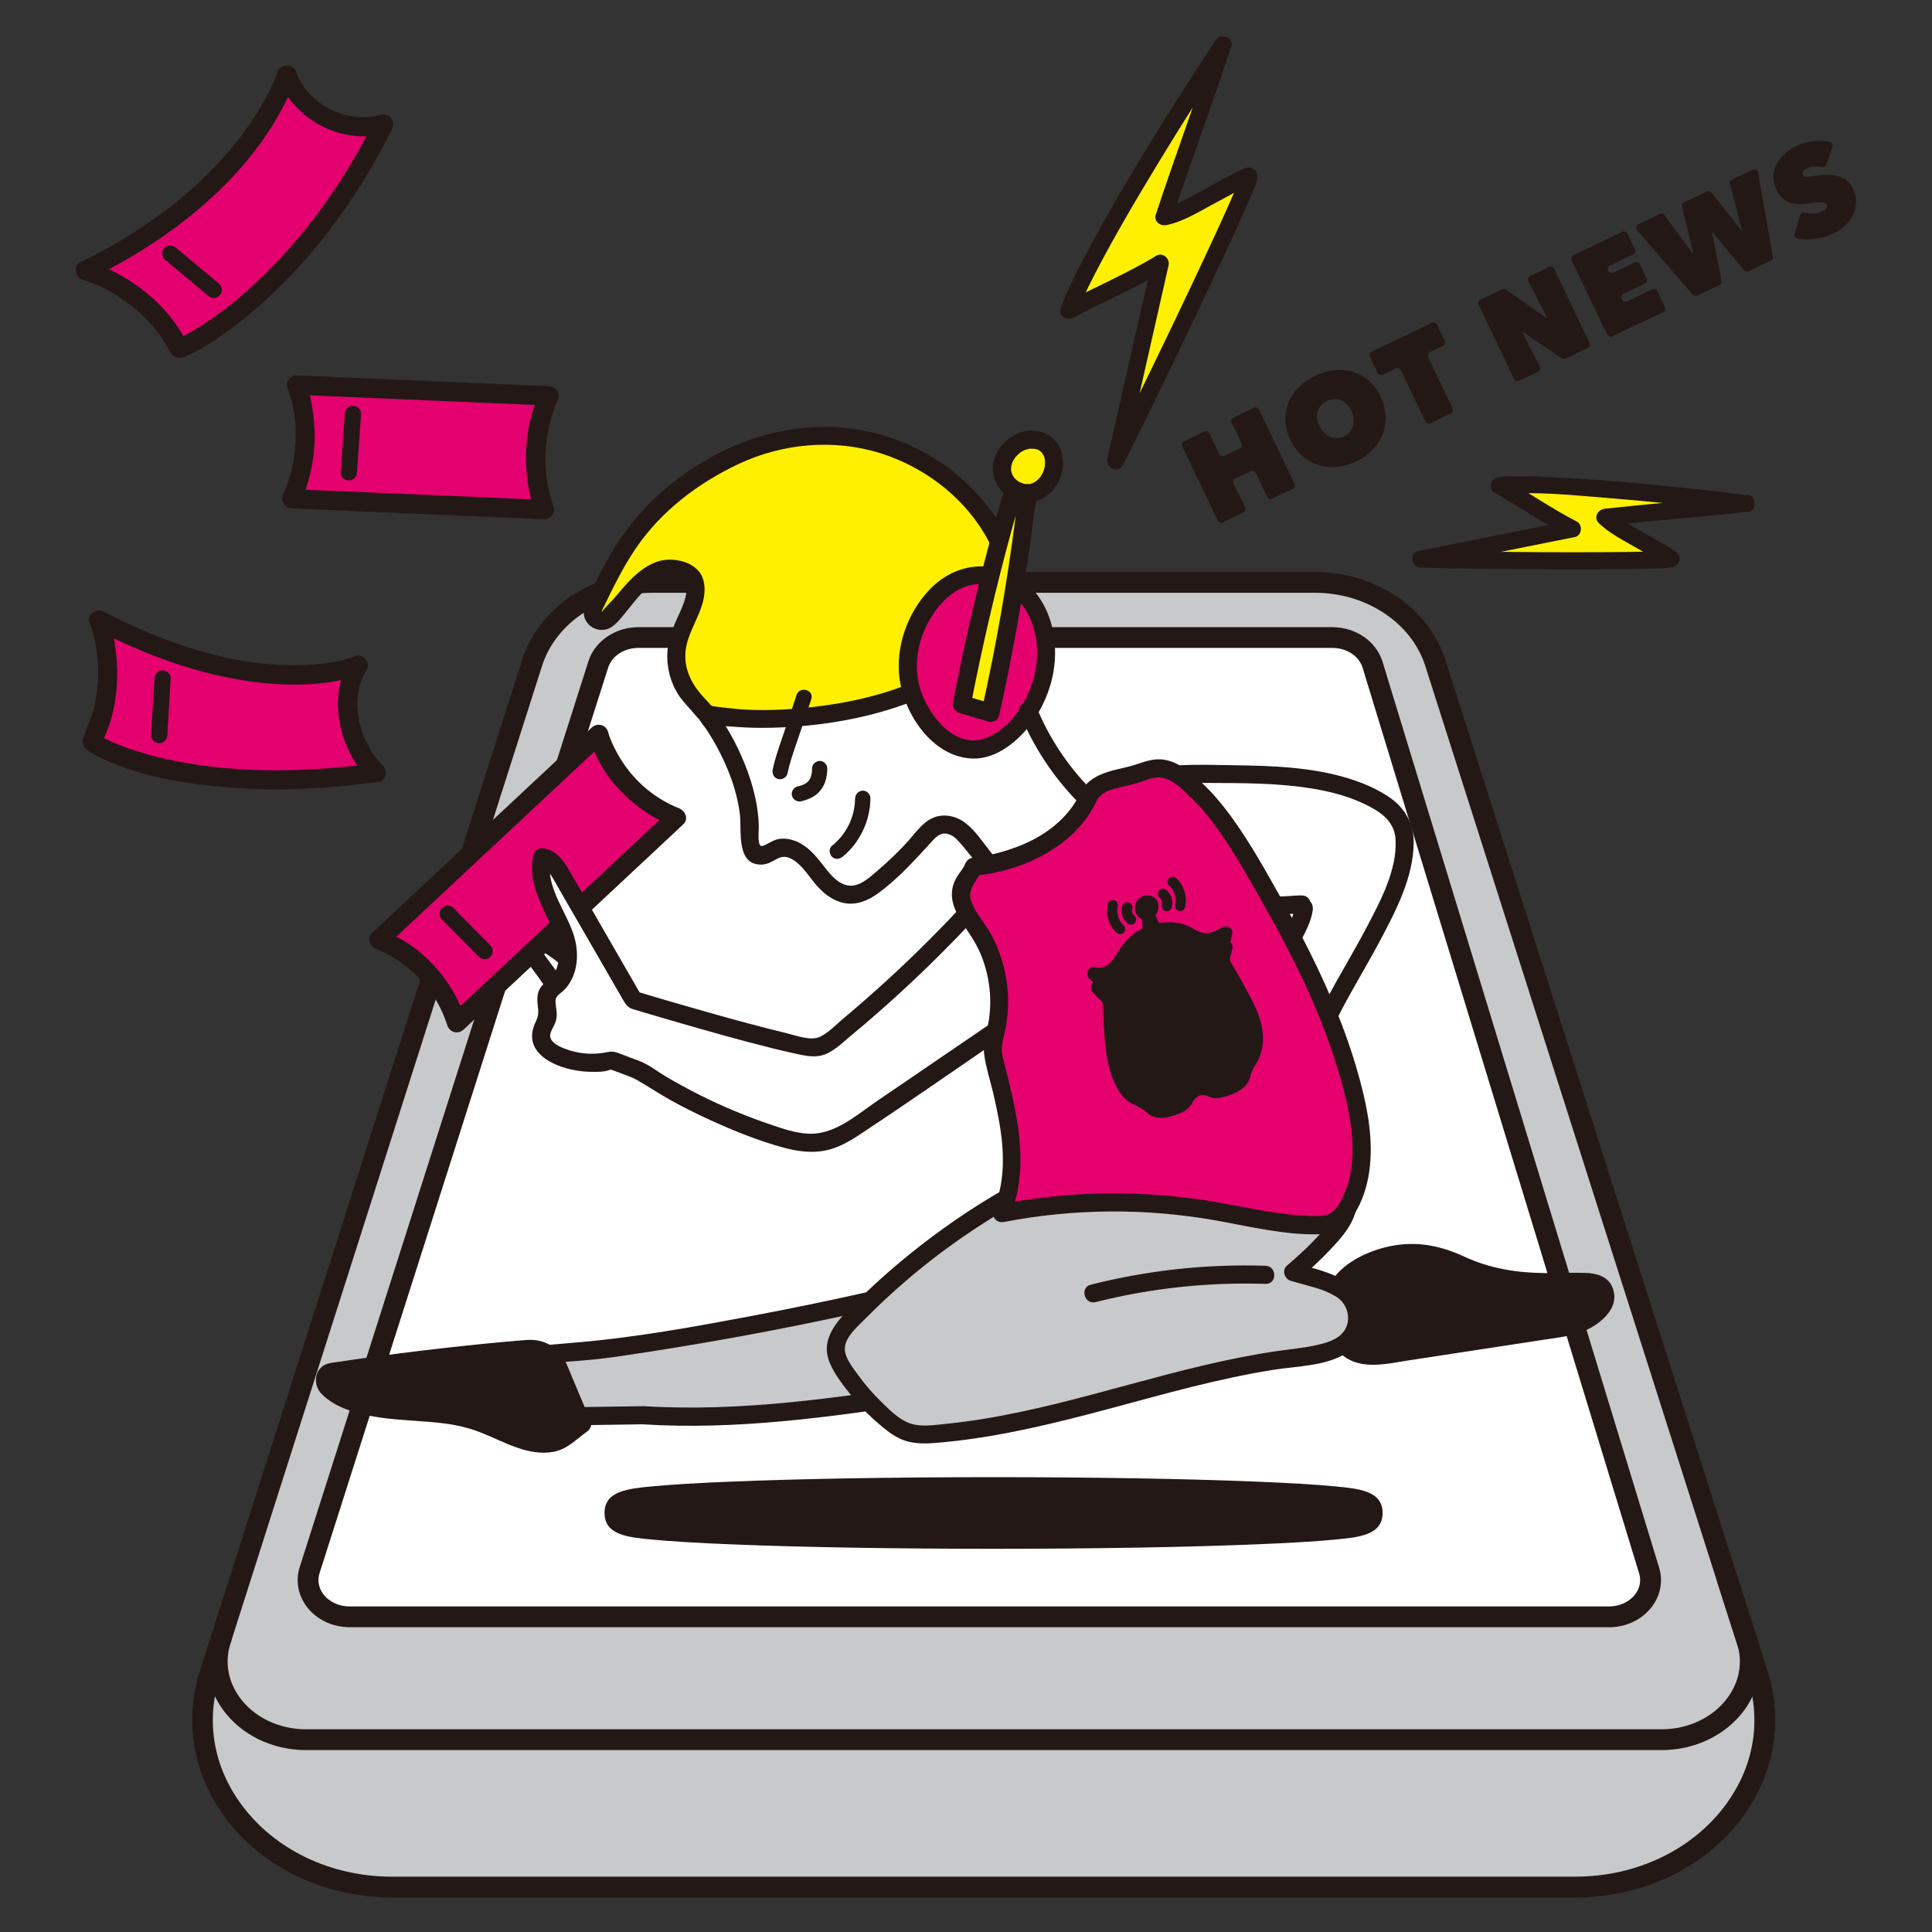
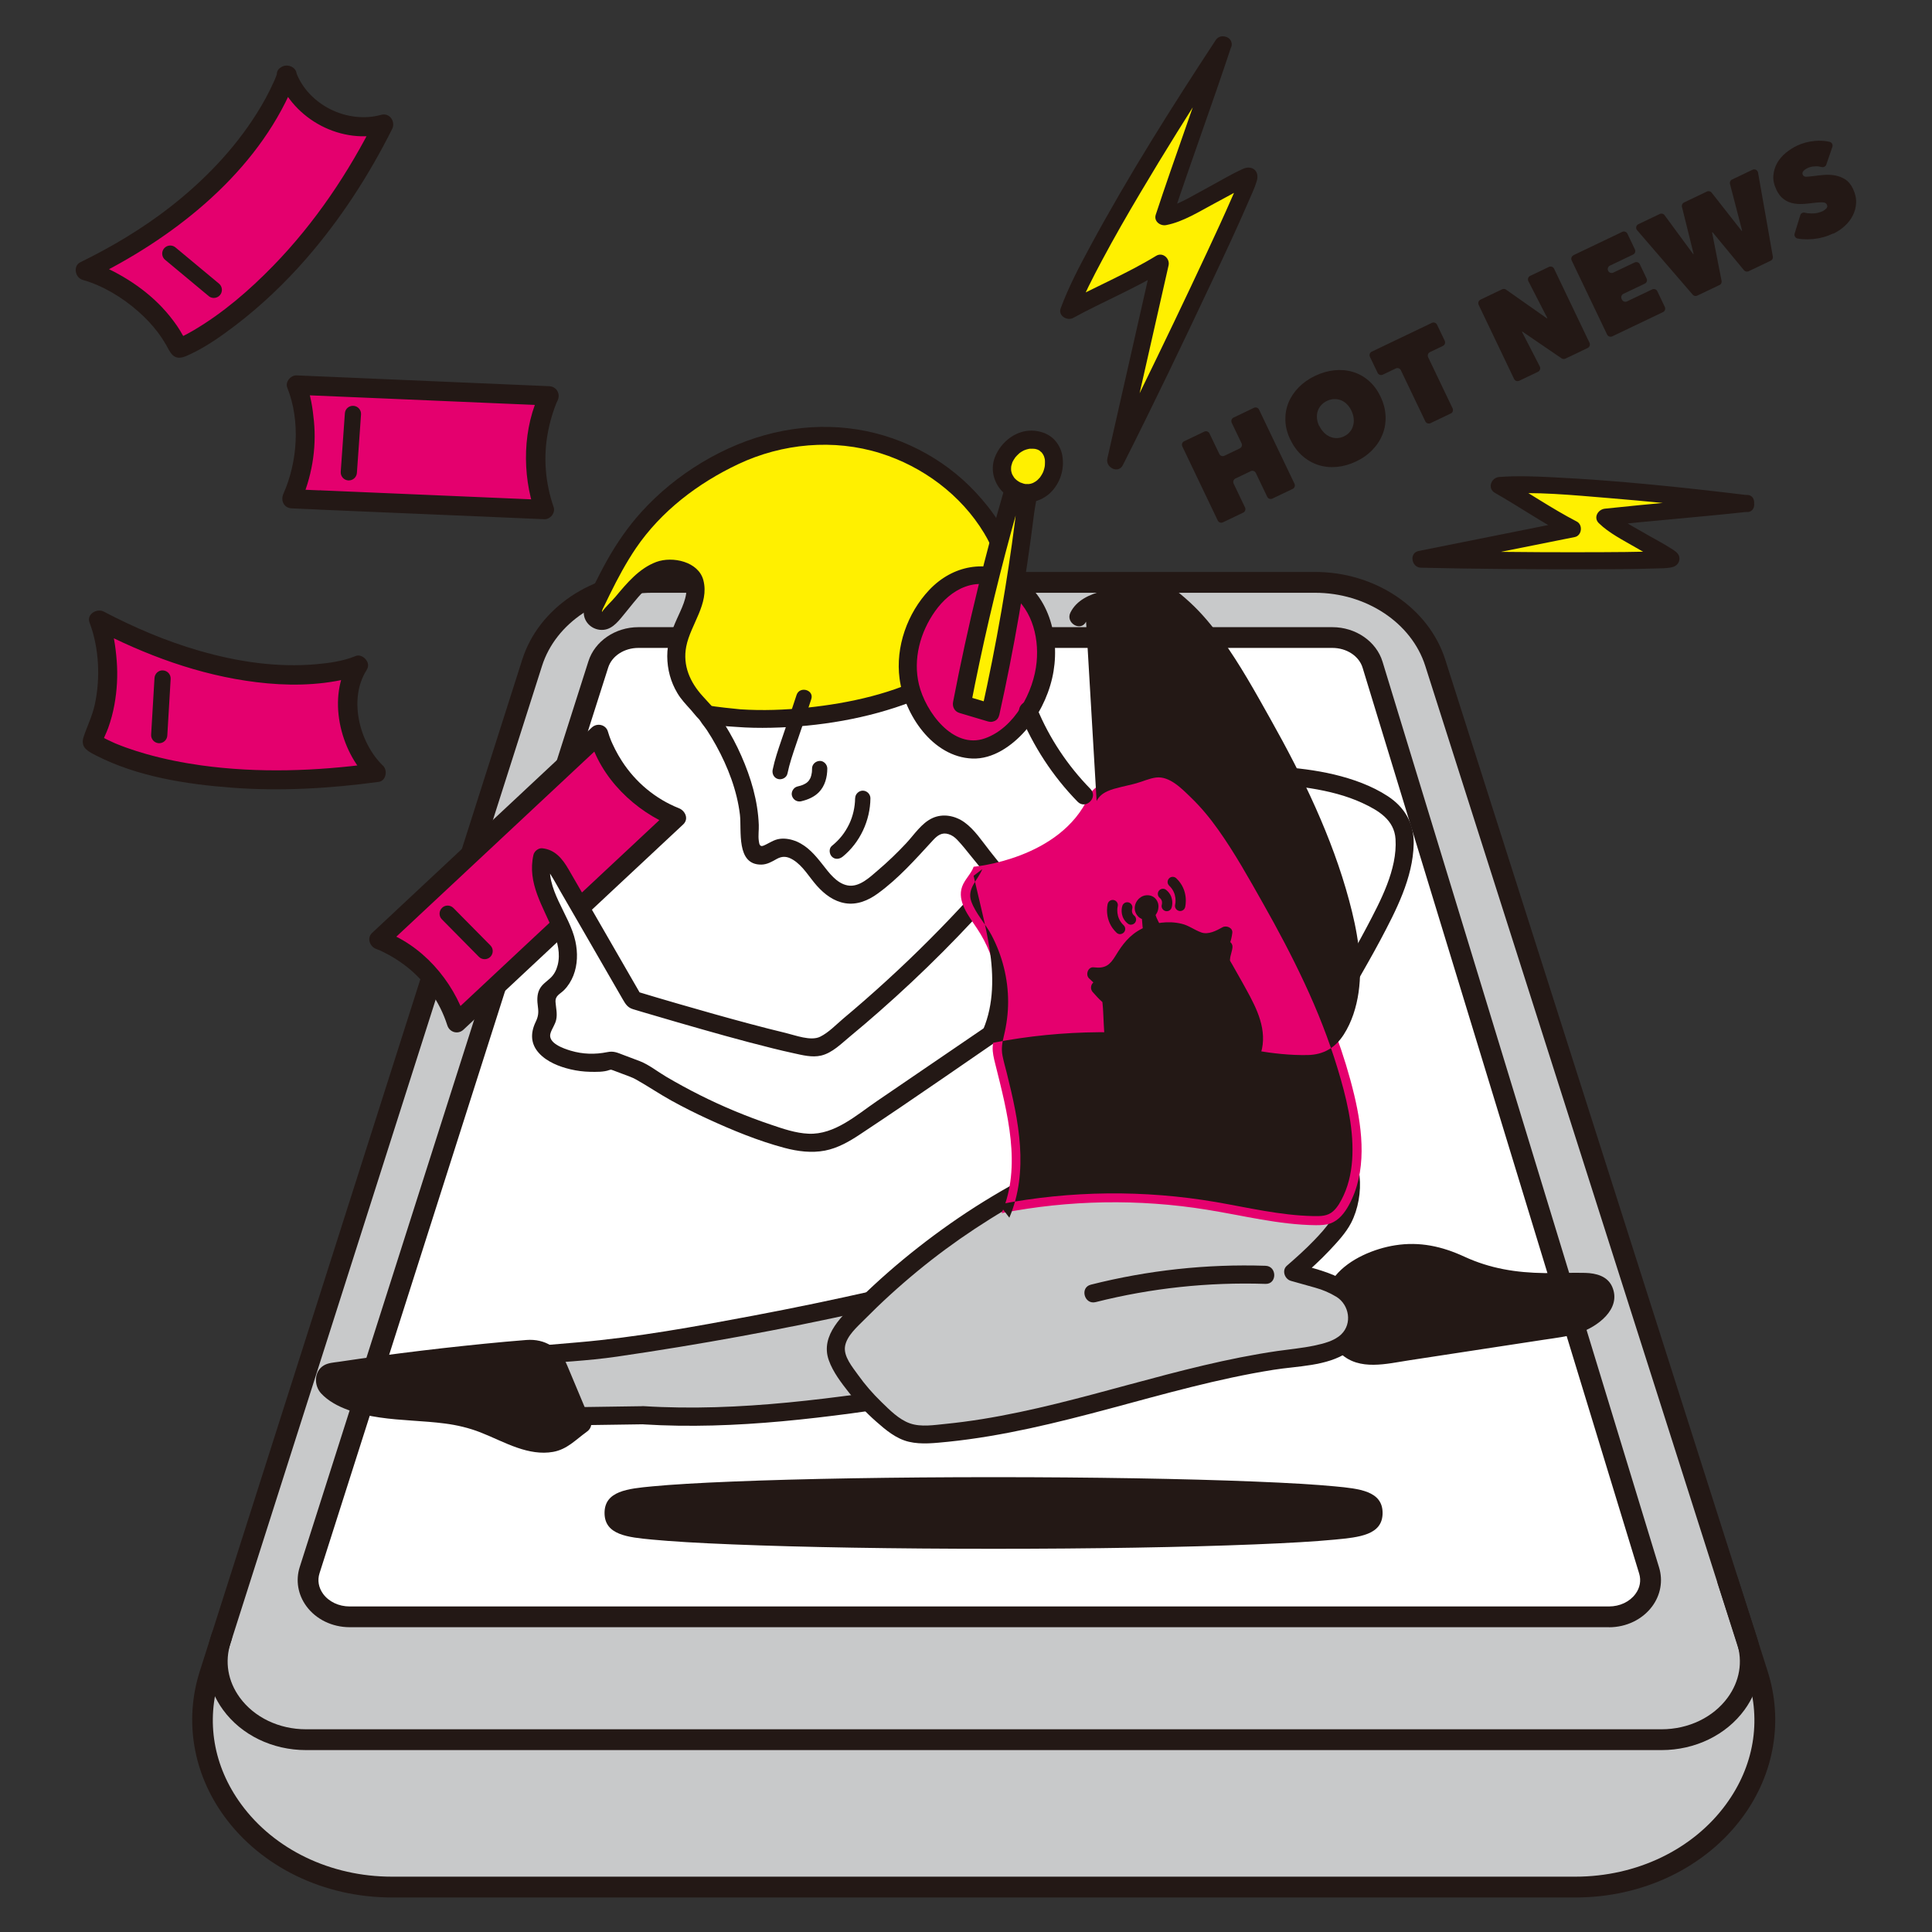
<svg xmlns="http://www.w3.org/2000/svg" id="b" data-name="レイヤー 2" width="298.87" height="298.87" viewBox="0 0 298.87 298.87">
  <rect x="0" y="0" width="298.87" height="298.87" fill="#333333" stroke="none" />
  <defs>
    <style>
      .d {
        fill: none;
      }

      .e {
        fill: #fff;
      }

      .f {
        fill: #fff000;
      }

      .g {
        fill: #e5006e;
      }

      .h {
        fill: #e4006e;
      }

      .i {
        fill: #c8c9ca;
      }

      .j {
        fill: #231815;
      }
    </style>
  </defs>
  <g id="c" data-name="レイヤー 1">
    <g>
      <g>
        <g>
          <path class="i" d="m243.71,291.93H60.63c-19.41,0-33.45-16.39-28.19-32.91l49.88-156.49c2.34-7.35,9.93-12.43,18.57-12.43h102.56c8.64,0,16.23,5.08,18.57,12.43l49.88,156.49c5.26,16.52-8.78,32.91-28.19,32.91Z" />
          <path class="j" d="m243.71,293.53H60.63c-10.5,0-20.18-4.68-25.91-12.52-4.86-6.65-6.25-14.84-3.81-22.49l49.88-156.49c2.54-7.98,10.81-13.55,20.11-13.55h102.56c9.3,0,17.56,5.57,20.11,13.55l49.87,156.49c2.44,7.64,1.05,15.84-3.81,22.49-5.73,7.84-15.41,12.52-25.91,12.52ZM100.89,91.7c-7.91,0-14.92,4.65-17.04,11.31l-49.88,156.49c-2.15,6.75-.97,13.72,3.34,19.61,5.13,7.01,13.84,11.2,23.31,11.2h183.08c9.47,0,18.19-4.19,23.31-11.2,4.31-5.89,5.49-12.86,3.34-19.61l-49.87-156.49c-2.12-6.66-9.13-11.31-17.04-11.31h-102.56Z" />
        </g>
        <g>
          <path class="e" d="m47.9,242.88l44.66-140.12c.78-2.45,3.31-4.14,6.19-4.14h107.37c2.91,0,5.45,1.72,6.21,4.2l42.78,140.12c1.1,3.61-1.98,7.17-6.21,7.17H54.09c-4.26,0-7.35-3.6-6.19-7.23Z" />
          <path class="j" d="m248.9,251.72H54.09c-2.7,0-5.21-1.22-6.7-3.26-1.31-1.79-1.68-4-1.02-6.06l44.66-140.12c.99-3.1,4.16-5.26,7.72-5.26h107.37c3.6,0,6.79,2.2,7.75,5.34l42.78,140.12c.63,2.06.24,4.25-1.07,6.02-1.5,2.02-3.99,3.23-6.68,3.23ZM98.75,100.23c-2.18,0-4.09,1.24-4.66,3.02l-44.66,140.12h0c-.35,1.09-.15,2.22.55,3.19.89,1.22,2.43,1.95,4.11,1.95h194.81c1.67,0,3.2-.72,4.09-1.93.71-.95.91-2.08.58-3.16l-42.78-140.12c-.55-1.81-2.47-3.07-4.67-3.07h-107.37Zm-50.85,142.66h0,0Z" />
        </g>
        <path class="j" d="m257.04,270.73H47.34c-5.2,0-10-2.33-12.84-6.23-2.44-3.35-3.12-7.47-1.89-11.32l.16-.5c.27-.85,1.18-1.31,2.02-1.04.85.27,1.31,1.18,1.04,2.02l-.16.5c-.93,2.9-.43,5.9,1.42,8.44,2.24,3.07,6.07,4.91,10.24,4.91h209.7c4.17,0,8-1.84,10.24-4.91,1.85-2.54,2.36-5.54,1.42-8.44l-2.96-9.19c-.27-.85.19-1.75,1.04-2.02.85-.27,1.75.19,2.02,1.04l2.96,9.19c1.24,3.85.56,7.97-1.88,11.32-2.84,3.9-7.64,6.23-12.84,6.23Z" />
      </g>
      <g>
        <ellipse class="e" cx="153.7" cy="234.05" rx="56.94" ry="2.3" />
        <path class="j" d="m153.7,239.59c-15.25,0-29.59-.24-40.39-.68-5.29-.21-9.45-.46-12.38-.74-3.81-.36-7.41-.71-7.41-4.12s3.6-3.76,7.41-4.12c2.93-.28,7.09-.53,12.38-.74,10.8-.44,25.14-.68,40.39-.68s29.6.24,40.39.68c5.29.21,9.45.46,12.38.74,3.81.36,7.41.71,7.41,4.12s-3.6,3.76-7.41,4.12c-2.93.28-7.09.53-12.38.74-10.8.44-25.14.68-40.39.68Z" />
      </g>
-       <path class="j" d="m87.14,151.77c-2-2.93-4.23-5.71-6.23-8.64l-1.58,2.06c.69.1,1.35.33,2,.59.21.08-.3-.14.05.02.07.03.15.07.22.1.19.09.38.18.56.27.38.19.76.4,1.13.62.7.41,1.38.85,2.03,1.32.16.12.32.24.48.35.21.16-.09-.08.04.03.07.06.15.11.22.17.26.21.52.43.77.66.54.49,1.45.57,1.98,0,.49-.54.58-1.45,0-1.98-1.25-1.14-2.65-2.12-4.11-2.97s-3-1.64-4.64-1.88c-.58-.08-1.09.01-1.47.5-.32.42-.42,1.09-.11,1.56,2,2.93,4.23,5.71,6.23,8.64.41.6,1.25.93,1.92.5.6-.39.94-1.27.5-1.92h0Z" />
      <g>
        <g>
          <path class="h" d="m74.43,154.69l-3.79,3.54c-3.06-9.84-12.02-12.86-12.02-12.86l3.79-3.54,8.45-7.9,21.75-20.33s2.41,9.14,12.02,12.86l-21.75,20.33-8.45,7.9Z" />
          <path class="j" d="m73.37,153.63c-1.26,1.18-2.52,2.36-3.79,3.54l2.5.66c-1.97-6.14-6.84-11.78-13.07-13.9l.66,2.5c4.12-3.85,8.24-7.7,12.36-11.55,5.22-4.88,10.43-9.75,15.65-14.63,1.99-1.86,3.98-3.72,5.98-5.59-.83-.22-1.67-.44-2.5-.66,1.7,6.36,7.1,11.54,13.07,13.9-.22-.83-.44-1.67-.66-2.5-4.08,3.81-8.16,7.63-12.24,11.44-3.51,3.28-7.01,6.55-10.52,9.83-2.48,2.32-4.96,4.64-7.44,6.96-1.41,1.32.71,3.43,2.12,2.12,3.27-3.06,6.54-6.12,9.81-9.17,5.18-4.84,10.36-9.68,15.54-14.52,1.62-1.51,3.23-3.02,4.85-4.53.9-.84.32-2.11-.66-2.5-3.63-1.44-6.73-4.03-8.84-7.32-.37-.58-.72-1.17-1.03-1.79-.14-.27-.27-.55-.4-.83-.14-.3-.19-.43-.22-.49-.18-.46-.36-.92-.49-1.4-.3-1.12-1.69-1.42-2.5-.66-4.81,4.5-9.62,8.99-14.43,13.49-4.14,3.87-8.28,7.74-12.42,11.61-2.38,2.22-4.76,4.45-7.13,6.67-.87.81-.36,2.15.66,2.5.12.04.24.09.37.14.31.12-.28-.14.16.07.2.09.39.18.59.28,1.13.56,2.21,1.22,3.21,1.97,3.14,2.35,5.45,5.63,6.64,9.35.35,1.09,1.66,1.45,2.5.66,1.26-1.18,2.52-2.36,3.79-3.54,1.41-1.32-.71-3.43-2.12-2.12Z" />
        </g>
        <g>
          <line class="g" x1="69.25" y1="141.33" x2="74.97" y2="147.13" />
          <path class="j" d="m74.97,148.38c-.32,0-.65-.12-.89-.37l-5.72-5.79c-.49-.49-.48-1.28.01-1.77.49-.49,1.28-.48,1.77.01l5.72,5.79c.49.49.48,1.28-.01,1.77-.24.24-.56.36-.88.36Z" />
        </g>
      </g>
      <g>
        <path class="j" d="m208.41,208.42c1.64,1.64,4.32,1.41,6.62,1.06,8.53-1.3,17.07-2.6,25.6-3.9,2.97-.45,6.46-1.32,7.48-4.14.23-.64.29-1.39-.05-1.99-.57-1-1.94-1.13-3.09-1.13-5.7.02-11.61.4-16.91-1.71-1.51-.6-2.93-1.39-4.46-1.94-5.44-1.97-11.96-.47-16,3.67l.8,10.08Z" />
        <path class="j" d="m207.42,209.41c2.9,2.68,7.1,1.55,10.58,1.02,4.63-.71,9.26-1.41,13.88-2.12,2.31-.35,4.63-.71,6.94-1.06,1.8-.27,3.65-.48,5.39-1.04,2.8-.89,6.71-3.69,5.18-7.17-.73-1.64-2.49-2.08-4.14-2.13-2.1-.06-4.2.06-6.3.03-4.39-.06-8.41-.69-12.42-2.54-3.46-1.6-6.9-2.36-10.71-1.76-3.23.51-7.08,2.1-9.22,4.7-.56.68-.38,1.41-.31,2.21.09,1.16.19,2.33.28,3.49.14,1.79.28,3.58.43,5.37s2.94,1.8,2.8,0c-.27-3.36-.53-6.72-.8-10.08l-.41.99c3.28-3.28,8.19-4.8,12.75-3.84,2.7.57,5.04,2.11,7.64,2.94s5.55,1.17,8.37,1.28c2.72.1,5.48-.16,8.2.02,1.22.08,1.68.6.97,1.76-.49.82-1.35,1.36-2.21,1.72-2.21.94-4.76,1.11-7.1,1.47-3.11.47-6.22.95-9.33,1.42-3.47.53-6.94,1.06-10.41,1.59-2.3.35-6.11,1.55-8.08-.27-1.32-1.22-3.31.75-1.98,1.98Z" />
      </g>
      <g>
        <path class="i" d="m99.5,218.94c15.07.97,30.13-1.3,45.06-3.57l9.9-18.99c-19.81,5.25-39.93,9.35-60.21,12.27l-12.62,1.08,2.02,9.44,15.85-.23Z" />
        <path class="j" d="m99.5,220.34c14.36.9,28.67-1.09,42.84-3.23,1.09-.16,2.76-.06,3.43-1.06.13-.19.21-.41.32-.61.52-1.01,1.05-2.01,1.57-3.02,1.58-3.03,3.16-6.07,4.74-9.1,1.08-2.08,2.17-4.16,3.25-6.24.56-1.07-.36-2.38-1.58-2.06-12.4,3.28-24.92,6.12-37.52,8.5-9.02,1.7-18.07,3.36-27.22,4.14-2.57.22-5.14.44-7.71.66-.94.08-1.55.83-1.35,1.77.67,3.15,1.35,6.3,2.02,9.44.13.59.76,1.04,1.35,1.03,5.28-.08,10.57-.15,15.85-.23,1.8-.03,1.81-2.83,0-2.8-5.28.08-10.57.15-15.85.23l1.35,1.03c-.67-3.15-1.35-6.3-2.02-9.44l-1.35,1.77c4.6-.4,9.27-.59,13.84-1.26,12.76-1.86,25.46-4.18,38.05-6.97,7.14-1.58,14.24-3.31,21.31-5.18-.53-.69-1.05-1.37-1.58-2.06-2.88,5.53-5.76,11.06-8.64,16.59l-1.25,2.4c.28-.21.56-.43.84-.64-14.78,2.25-29.69,4.46-44.68,3.52-1.8-.11-1.79,2.69,0,2.8Z" />
      </g>
      <g>
        <path class="i" d="m207.48,199.42c3.32,2.01,3.31,6.92-.09,8.79-.02.01-.05.03-.07.04-2.4,1.28-5.2,1.54-7.9,1.89-18.53,2.41-36.14,10.22-54.77,11.67-1.49.12-3.03.18-4.43-.33-.95-.35-1.78-.95-2.57-1.58-2.88-2.3-5.35-5.11-7.29-8.24-.5-.81-.98-1.68-1.07-2.62-.19-1.93,1.22-3.62,2.57-5.02,8.05-8.32,17.44-15.35,27.69-20.74,0,0,23.69,2.67,46.9-4.06,3.4-.99,2.99,7.02.94,9.92-2.04,2.89-4.65,5.34-7.33,7.65l5.04,1.42c.44.12.87.31,1.26.55l1.1.67Z" />
        <path class="j" d="m206.77,200.63c1.95,1.25,2.44,4.11.72,5.78-1.08,1.05-2.77,1.44-4.19,1.75-1.87.39-3.77.56-5.66.83-7.72,1.12-15.27,3.12-22.79,5.15-7.58,2.05-15.17,4.14-22.93,5.39-1.88.3-3.76.55-5.65.74-1.76.17-3.78.52-5.5-.08s-3.15-2.08-4.41-3.3c-1.33-1.29-2.55-2.69-3.62-4.19-.86-1.21-2.3-2.89-2.01-4.48s1.84-2.93,2.94-4.04c2.62-2.65,5.38-5.17,8.26-7.54,2.84-2.34,5.8-4.52,8.87-6.55,1.56-1.03,3.14-2.02,4.75-2.97.78-.46,1.56-.91,2.34-1.34.39-.22.79-.44,1.18-.65.29-.15,1.25-.47.49-.44.69-.03,1.44.14,2.12.19,1.86.14,3.73.23,5.59.28,6.14.17,12.29-.03,18.4-.64,3.84-.38,7.66-.91,11.45-1.63,2-.38,3.99-.81,5.97-1.3.9-.22,1.8-.46,2.69-.71.39-.11.8-.27,1.2-.34-.01,0,.02,0,.13.04-.27-.13.02.08.15.36.11.26.22.76.26,1.11.12,1.02.05,2.1-.14,3.11-.52,2.8-2.18,4.73-4.13,6.75-1.32,1.37-2.74,2.64-4.18,3.89-.82.71-.34,2.07.62,2.34,1.25.35,2.49.7,3.74,1.05s2.24.78,3.34,1.44c1.55.94,2.95-1.48,1.41-2.42-2.4-1.46-5.06-2.02-7.74-2.78.21.78.41,1.56.62,2.34,1.59-1.38,3.15-2.79,4.59-4.32,1.2-1.28,2.53-2.69,3.35-4.26,1.11-2.14,1.57-4.85,1.32-7.24-.23-2.18-1.37-4.64-3.99-4.15-2.03.38-4.03,1.09-6.04,1.55-2.17.49-4.35.92-6.54,1.28-7.46,1.24-15.04,1.77-22.6,1.76-3.8,0-7.55-.33-11.33-.5-.86-.04-1.57.49-2.32.89-1.81.98-3.59,2.02-5.34,3.1-3.49,2.16-6.86,4.53-10.09,7.06-3.19,2.5-6.25,5.17-9.14,8.01-2.48,2.43-6.11,5.56-4.72,9.47.65,1.84,1.94,3.5,3.14,5.03,1.25,1.6,2.64,3.1,4.17,4.44,1.48,1.31,3.09,2.67,5.06,3.14s4.1.19,6.11,0c8.48-.87,16.77-2.93,24.99-5.13,8.38-2.25,16.74-4.64,25.32-6,3.75-.6,8.19-.54,11.47-2.7,2.46-1.61,3.53-4.78,2.53-7.56-.52-1.46-1.5-2.6-2.8-3.44-1.52-.98-2.93,1.45-1.41,2.42Z" />
      </g>
      <g>
        <path class="e" d="m201.71,140.48c-.22,1.86-3.46,7.56-3.68,9.42l6.8,8.6c3.03-6.45,10.17-17.04,11.84-23.98.62-2.58,1.11-5.47-.26-7.75-.7-1.18-1.83-2.04-3.02-2.74-6.88-4.01-15.59-4.12-23.32-4.25-5.43-.09-13.33-.33-17.98,2.93,0,0,15.74,9.15,22.34,16.25,1.6,1.72,4.6.93,6.95.98" />
        <path class="j" d="m200.36,140.1c-.34,2.32-1.82,4.56-2.74,6.7-.4.93-1.23,2.41-.94,3.47.13.45.61.93.9,1.3,2.09,2.64,4.17,5.27,6.26,7.91.54.68,1.84.47,2.2-.28,2.23-4.71,5.03-9.14,7.48-13.75,2.42-4.56,5.07-9.64,5.17-14.93.06-3.15-1.39-5.64-4-7.35-2.49-1.63-5.43-2.67-8.31-3.36-5.79-1.37-11.82-1.38-17.74-1.47-5.7-.09-12.34-.19-17.25,3.14-.85.58-.96,1.86,0,2.42,2.68,1.56,5.31,3.23,7.9,4.93,4.59,3.02,9.2,6.2,13.14,10.06,1.1,1.08,2.03,2.11,3.63,2.41,1.77.34,3.55,0,5.33.02,1.8.01,1.8-2.79,0-2.8-1.45-.01-2.92.27-4.37.1-1.33-.15-1.98-1.11-2.88-1.98-1.94-1.86-4.06-3.54-6.2-5.16-3.96-2.98-8.11-5.72-12.33-8.32-.93-.57-1.86-1.14-2.8-1.68v2.42c4.01-2.72,9.34-2.79,14.01-2.78,5.3.02,10.71-.01,15.95.83,2.73.44,5.48,1.11,8,2.28,2.45,1.14,4.92,2.59,5.11,5.57.3,4.72-2.34,9.6-4.46,13.64-2.53,4.81-5.47,9.42-7.79,14.34.73-.09,1.47-.19,2.2-.28-2.27-2.87-4.54-5.73-6.8-8.6l.36,1.36c.49-3.34,3.18-6.08,3.68-9.42.11-.75-.19-1.5-.98-1.72-.66-.19-1.61.23-1.72.98h0Z" />
      </g>
      <path class="j" d="m156.79,136.5c-1.07-1.7-2.41-3.26-3.65-4.83s-2.37-3.33-3.94-4.46c-1.43-1.03-3.33-1.41-4.97-.65-1.7.79-2.82,2.58-4.07,3.91-1.37,1.46-2.81,2.85-4.34,4.15-1.25,1.07-2.9,2.69-4.7,2.35-1.72-.32-2.9-2-3.91-3.28-1.1-1.4-2.27-2.78-3.95-3.5-.82-.35-1.7-.53-2.59-.43-.99.12-1.66.68-2.54,1.05-.58.24-.68-.19-.75-.76-.11-.79.03-1.64,0-2.44-.14-3.73-1.22-7.34-2.72-10.73-.72-1.64-1.57-3.23-2.52-4.76-.51-.82-1.28-1.6-1.52-2.34-.62-1.87-.84-3.98-1.25-5.91-.33-1.58-.67-3.17-1-4.75l-.64,1.58c4.04-1.88,8.08-3.76,12.13-5.64l19.32-8.99c1.47-.69,2.95-1.37,4.42-2.06l-1.92-.5c4.46,8.21,8.92,16.41,13.38,24.62.63,1.16,1.26,2.32,1.9,3.49.86,1.58,3.28.17,2.42-1.41-4.46-8.21-8.92-16.41-13.38-24.62-.63-1.16-1.26-2.32-1.9-3.49-.38-.71-1.25-.81-1.92-.5-4.04,1.88-8.08,3.76-12.13,5.64-6.44,3-12.88,5.99-19.32,8.99-1.47.69-2.95,1.37-4.42,2.06-.58.27-.76,1.01-.64,1.58.7,3.3,1.39,6.6,2.09,9.9.07.35.11.75.23,1.09.26.75.93,1.43,1.37,2.1.51.78.99,1.58,1.44,2.4,1.8,3.28,3.21,6.92,3.66,10.66.29,2.43-.63,7.79,3.32,7.73.88-.01,1.63-.45,2.37-.87.89-.5,1.65-.41,2.52.12,1.56.95,2.51,2.7,3.71,4.04s2.62,2.39,4.34,2.68c1.85.31,3.58-.41,5.06-1.49,3.24-2.35,5.85-5.32,8.54-8.24.68-.74,1.38-1.28,2.42-.95.54.17.96.48,1.34.88.77.81,1.46,1.69,2.16,2.56,1.42,1.75,2.93,3.52,4.14,5.43.96,1.52,3.38.12,2.42-1.41h0Z" />
      <g>
        <path class="f" d="m144.94,105.32c-9.21,4.98-25.34,7.22-35.6,5.16l-2.65-2.92c-1.87-2.38-2.53-5.68-1.71-8.59.48-1.7,1.41-3.24,1.98-4.92.56-1.68,1.15-4.12-.32-5.1-5.48-3.62-9.41,3.67-12.51,6.73-.78.77-2.09.43-2.4-.62,0,0-.03-.81.15-1.18,3.96-8.22,7.59-16.05,20.73-22.81,3.68-1.89,7.75-3.01,11.85-3.48,11.29-1.3,23.1,4.49,29,14.21,1.66,2.74,2.89,6.15,1.66,9.11l-10.17,14.42Z" />
        <path class="j" d="m144.23,104.11c-5.91,3.16-12.79,4.67-19.4,5.36-3.41.36-6.87.48-10.29.26-.35-.02-4.58-.47-4.56-.56,0-.04.5.54.22.17-.11-.15-.25-.28-.38-.42l-1.12-1.23c-1.94-2.13-3.12-4.73-2.54-7.69.66-3.37,3.59-6.6,2.65-10.23-.75-2.91-4.79-3.76-7.28-2.84-2.66.99-4.56,3.28-6.33,5.4-.63.75-1.62,1.63-2.09,2.37.02-.03-.1.59,0,.12.02-.1,0-.2.02-.3.06-.27.21-.52.33-.77.3-.62.6-1.23.9-1.85,1.2-2.44,2.49-4.85,4.02-7.11,3.91-5.73,9.58-10.04,15.82-12.99,6.82-3.22,14.79-3.95,21.99-1.69,6.56,2.06,12.47,6.44,16.04,12.35,1.26,2.09,2.94,5.59,1.48,7.95-.78,1.26-1.72,2.44-2.57,3.64-2.32,3.29-4.64,6.57-6.96,9.86-.16.22-.31.44-.47.66-1.04,1.48,1.39,2.88,2.42,1.41,2.01-2.85,4.02-5.7,6.03-8.55,1.15-1.63,2.3-3.26,3.45-4.89,1.33-1.89,1.6-4.03,1.16-6.32-.74-3.82-3.3-7.34-5.91-10.13-2.5-2.67-5.5-4.9-8.76-6.56-6.99-3.56-14.77-4.36-22.38-2.58-7.69,1.8-15.18,6.37-20.48,12.23-2.08,2.29-3.84,4.85-5.35,7.54-.71,1.27-1.37,2.57-2.02,3.87s-1.54,2.64-1.57,4.1c-.03,1.66,1.47,2.91,3.09,2.74,1.5-.15,2.46-1.58,3.35-2.64,1.63-1.94,3.61-4.91,6.3-5.41.96-.18,2.86.13,3.09,1.26.32,1.63-.79,3.69-1.42,5.11-.83,1.86-1.5,3.7-1.49,5.76s.54,3.99,1.56,5.7c.57.97,1.33,1.76,2.08,2.59.58.64,1.24,1.68,2.09,1.98,1.49.52,3.4.55,4.96.67,1.79.14,3.59.17,5.39.13,7.35-.16,14.91-1.4,21.78-4.04,1.55-.6,3.08-1.27,4.55-2.06,1.59-.85.18-3.27-1.41-2.42Z" />
      </g>
      <g>
        <path class="g" d="m156.42,90.23c4.62,2.62,6.18,8.79,5.07,13.98-.8,3.75-2.79,7.3-5.79,9.68-1.56,1.24-3.49,2.18-5.48,2.03-1.17-.09-2.29-.54-3.3-1.14-3.94-2.32-6.37-6.86-6.5-11.44-.21-7.94,7.19-18.11,16-13.12Z" />
        <path class="j" d="m155.71,91.44c3.76,2.21,5.05,6.85,4.65,10.98-.44,4.6-3.39,10.15-7.97,11.79-4.97,1.78-9.23-4.16-10.23-8.31-.95-3.93.19-8.11,2.5-11.36,1.15-1.62,2.76-3.09,4.65-3.78,2.18-.8,4.4-.41,6.4.69,1.58.87,3-1.55,1.41-2.42-4.63-2.54-9.76-1.58-13.36,2.22-3.39,3.58-5.26,8.82-4.6,13.74.74,5.54,5.11,12.11,11.24,12.35,3.19.13,6.14-1.96,8.17-4.25s3.49-5.16,4.19-8.16c1.35-5.78-.23-12.73-5.63-15.9-1.56-.92-2.97,1.5-1.41,2.42Z" />
      </g>
      <path class="j" d="m132.28,123.49c-.01,1.35-.34,2.8-.92,4-.67,1.37-1.48,2.39-2.67,3.36-.5.4-.42,1.25,0,1.67.49.49,1.17.4,1.67,0,2.68-2.18,4.26-5.59,4.29-9.03,0-.64-.55-1.18-1.18-1.18s-1.18.54-1.18,1.18h0Z" />
      <path class="j" d="m121.81,119.69c.32-1.56.84-3.07,1.35-4.57.79-2.32,1.59-4.63,2.34-6.97.47-1.45-1.82-2.07-2.28-.63-.75,2.33-1.55,4.65-2.34,6.97-.51,1.5-1.03,3.02-1.35,4.57-.13.62.18,1.28.83,1.45.59.16,1.32-.2,1.45-.83h0Z" />
      <path class="j" d="m123.98,123.94c.99-.23,1.97-.65,2.69-1.38.96-.98,1.3-2.34,1.31-3.67,0-.62-.55-1.21-1.18-1.18s-1.18.52-1.18,1.18c0,.27-.02.54-.05.81l.04-.31c-.05.37-.14.72-.28,1.06l.12-.28c-.09.21-.2.41-.33.59-.15.21.18-.21.06-.07-.03.03-.05.06-.08.1-.07.08-.14.15-.22.22-.03.03-.07.06-.11.09-.19.16.23-.17.08-.06-.08.05-.15.11-.23.16-.17.1-.35.19-.53.27l.28-.12c-.33.14-.67.24-1.02.32-.6.14-1.02.86-.83,1.45.2.63.81.98,1.45.83h0Z" />
      <path class="j" d="m85.93,152.92c-.06,0-.12-.01-.18-.04-.22-.1-.32-.36-.22-.59l1.89-4.15c.1-.22.36-.32.59-.22.22.1.32.36.22.59l-1.89,4.15c-.07.16-.23.26-.4.26Z" />
      <g>
        <path class="e" d="m158.13,156.7c-8.28,5.65-16.56,11.29-24.83,16.94-1.87,1.28-3.81,2.58-6.03,3-2.49.47-5.04-.21-7.45-1-7.41-2.41-14.5-5.8-21.03-10.06l-4.14-1.57c-2.81.73-5.88.44-8.51-.81-1.3-.62-2.63-1.75-2.49-3.18.09-.95.84-1.73,1.01-2.67.24-1.29-.58-2.75.13-3.85.28-.44.74-.71,1.14-1.04,1.81-1.5,2.21-4.19,1.71-6.49-.5-2.3-1.72-4.37-2.68-6.51-.96-2.15-1.69-4.56-1.1-6.84,1.28.04,2.14,1.28,2.78,2.39,3.79,6.55,7.58,13.11,11.35,19.68,0,0,18.86,5.7,26.25,7.13.78.15,1.6.3,2.38.13.88-.19,1.61-.77,2.31-1.33,9.07-7.34,17.49-15.47,25.15-24.27l6.5,7.48-2.46,12.87Z" />
        <path class="j" d="m157.42,155.49c-7.26,4.95-14.52,9.9-21.77,14.85-3.14,2.14-6.52,5.21-10.55,5.04-2-.08-3.96-.76-5.84-1.4-1.88-.63-3.73-1.33-5.56-2.09-3.67-1.52-7.23-3.32-10.65-5.33-1.33-.78-2.63-1.84-4.06-2.4-.85-.33-1.72-.65-2.57-.97-.93-.35-1.48-.64-2.49-.43-1.88.38-3.78.33-5.63-.22-1.1-.33-3.65-1.18-3.13-2.74.23-.71.71-1.31.87-2.06.2-.92-.03-1.78-.1-2.7-.08-1.04.68-1.23,1.33-1.89.63-.64,1.1-1.41,1.43-2.24.66-1.68.69-3.55.31-5.3-.89-4.19-4.79-8.13-3.79-12.61l-1.35,1.03c.56.06.98.76,1.26,1.18.58.9,1.09,1.86,1.62,2.78,1.06,1.83,2.11,3.66,3.17,5.48,2.15,3.72,4.29,7.44,6.44,11.16.43.74.75,1.23,1.55,1.48.47.15.95.29,1.43.43,1.83.54,3.66,1.08,5.5,1.61,4.89,1.41,9.79,2.81,14.73,4.03,1.05.26,2.11.51,3.17.74,1.38.3,2.87.7,4.28.37,1.75-.41,3.16-1.88,4.5-2.98,1.52-1.25,3.01-2.53,4.49-3.83,6.78-5.95,13.16-12.36,19.09-19.15h-1.98c2.17,2.49,4.33,4.98,6.5,7.48l-.36-1.36c-.82,4.29-1.64,8.58-2.46,12.87-.34,1.76,2.36,2.52,2.7.74.64-3.36,1.29-6.72,1.93-10.09.23-1.19.96-3.08.17-4.14-.89-1.19-1.98-2.28-2.96-3.41-1.18-1.36-2.36-2.71-3.54-4.07-.47-.54-1.51-.54-1.98,0-4.01,4.6-8.23,9.02-12.64,13.24-2.21,2.11-4.46,4.17-6.76,6.18-1.07.94-2.16,1.86-3.25,2.78s-2.29,2.19-3.61,2.83c-1.44.7-3.82-.23-5.32-.59-1.85-.44-3.7-.92-5.54-1.41-3.72-.99-7.41-2.04-11.11-3.11-2.18-.63-4.35-1.27-6.52-1.93l.84.64c-2.51-4.35-5.02-8.71-7.53-13.06-1.24-2.14-2.47-4.29-3.72-6.43-.96-1.65-2.08-3.06-4.09-3.27-.58-.06-1.23.47-1.35,1.03-.99,4.41,1.52,7.96,3.08,11.86.66,1.63,1.12,3.43.67,5.18-.19.75-.53,1.44-1.1,1.98-.63.6-1.33.99-1.73,1.81s-.35,1.75-.23,2.65c.13.96.06,1.52-.36,2.39-.8,1.68-.78,3.35.52,4.78,1.23,1.36,3.15,2.11,4.9,2.52.98.23,2,.36,3,.38.92.02,2.15.05,3.01-.28.23-.09.72,0,0-.16.02,0,.09.03.1.04.12.08.3.11.43.16l1.43.54c.72.27,1.56.55,2.17.9,1.84,1.03,3.59,2.23,5.44,3.25s3.74,1.97,5.66,2.85c3.81,1.75,7.79,3.39,11.85,4.47,2.04.54,4.17.82,6.26.42,1.97-.38,3.77-1.41,5.42-2.51,8.67-5.73,17.19-11.72,25.78-17.58,1.48-1.01.08-3.44-1.41-2.42Z" />
      </g>
      <g>
        <path class="g" d="m168.43,123.2c1.21-2.68,5.23-2.7,7.99-3.7,1.2-.43,2.48-.83,3.73-.58.95.19,1.79.73,2.56,1.31,4.88,3.65,8.18,8.99,11.26,14.25,6.45,11.02,12.53,22.45,15.51,34.86,1.36,5.68,1.99,11.99-.83,17.11-.65,1.19-1.55,2.34-2.83,2.8-.72.26-1.51.28-2.28.28-5.69-.06-11.26-1.5-16.87-2.4-10.5-1.69-21.3-1.51-31.73.54,3.15-7.22.91-15.52-1-23.17-.21-.83-.41-1.67-.38-2.52.03-.79.26-1.56.45-2.33,1.31-5.43.24-11.39-2.87-16.02-1.33-1.98-3.1-4.21-2.31-6.46.4-1.13,1.39-1.97,1.79-3.09,0,0,13.42-1.14,17.82-10.88Z" />
-         <path class="j" d="m169.64,123.91c.72-1.45,2.39-1.82,3.84-2.18.75-.19,1.52-.34,2.26-.55,1.03-.28,2.02-.76,3.09-.9,2.1-.26,3.99,1.73,5.38,3.07,1.58,1.52,2.98,3.22,4.24,5,2.56,3.6,4.73,7.5,6.9,11.34,2.3,4.06,4.49,8.18,6.46,12.41,2,4.28,3.74,8.68,5.11,13.2,1.31,4.32,2.44,8.83,2.29,13.37-.07,2.13-.46,4.3-1.36,6.25-.41.87-.89,1.8-1.62,2.45-.89.8-1.99.77-3.12.75-5.08-.11-10.04-1.31-15.02-2.17-11.12-1.9-22.46-1.78-33.53.36l1.58,2.06c3.07-7.24,1.44-15.01-.39-22.35-.23-.9-.49-1.81-.67-2.72-.21-1.1-.04-2.01.22-3.08.42-1.72.65-3.49.65-5.25,0-3.58-.9-7.16-2.58-10.33-.93-1.75-2.42-3.29-3.11-5.17-.73-2.01.99-3.29,1.7-5.02l-1.35,1.03c7.47-.65,15.75-4.51,19.03-11.58.75-1.62-1.66-3.05-2.42-1.41-1.93,4.18-5.7,6.94-9.93,8.53-1.57.59-3.2,1.05-4.85,1.37-.51.1-1.03.19-1.54.26.46-.06-.13.01-.28.03-.69.06-1.1.41-1.35,1.03-.28.69-.83,1.26-1.21,1.89-.45.74-.74,1.55-.8,2.42-.12,1.74.73,3.38,1.65,4.8.97,1.49,1.98,2.91,2.7,4.55.69,1.6,1.17,3.33,1.4,5.06.24,1.73.23,3.53-.02,5.25-.28,1.87-.99,3.61-.73,5.53s.88,3.79,1.33,5.67c.44,1.86.84,3.73,1.14,5.61.64,4.14.68,8.56-.98,12.48-.48,1.14.3,2.3,1.58,2.06,10.77-2.08,21.87-2.16,32.67-.25,5.25.93,10.59,2.27,15.95,2.16,2.45-.05,4.26-1.12,5.58-3.18,1.24-1.94,1.95-4.23,2.28-6.49.69-4.77-.21-9.61-1.45-14.22-1.32-4.93-3.12-9.71-5.19-14.36-2.09-4.69-4.47-9.24-6.98-13.71-2.35-4.19-4.7-8.44-7.51-12.34-1.49-2.07-3.12-4.05-5-5.77s-4.2-3.68-7.02-3.38c-1.23.13-2.33.61-3.51.95-.98.28-1.98.47-2.97.73-1.98.53-3.98,1.39-4.94,3.32-.8,1.61,1.61,3.03,2.42,1.41Z" />
+         <path class="j" d="m169.64,123.91c.72-1.45,2.39-1.82,3.84-2.18.75-.19,1.52-.34,2.26-.55,1.03-.28,2.02-.76,3.09-.9,2.1-.26,3.99,1.73,5.38,3.07,1.58,1.52,2.98,3.22,4.24,5,2.56,3.6,4.73,7.5,6.9,11.34,2.3,4.06,4.49,8.18,6.46,12.41,2,4.28,3.74,8.68,5.11,13.2,1.31,4.32,2.44,8.83,2.29,13.37-.07,2.13-.46,4.3-1.36,6.25-.41.87-.89,1.8-1.62,2.45-.89.8-1.99.77-3.12.75-5.08-.11-10.04-1.31-15.02-2.17-11.12-1.9-22.46-1.78-33.53.36l1.58,2.06c3.07-7.24,1.44-15.01-.39-22.35-.23-.9-.49-1.81-.67-2.72-.21-1.1-.04-2.01.22-3.08.42-1.72.65-3.49.65-5.25,0-3.58-.9-7.16-2.58-10.33-.93-1.75-2.42-3.29-3.11-5.17-.73-2.01.99-3.29,1.7-5.02l-1.35,1.03s.88,3.79,1.33,5.67c.44,1.86.84,3.73,1.14,5.61.64,4.14.68,8.56-.98,12.48-.48,1.14.3,2.3,1.58,2.06,10.77-2.08,21.87-2.16,32.67-.25,5.25.93,10.59,2.27,15.95,2.16,2.45-.05,4.26-1.12,5.58-3.18,1.24-1.94,1.95-4.23,2.28-6.49.69-4.77-.21-9.61-1.45-14.22-1.32-4.93-3.12-9.71-5.19-14.36-2.09-4.69-4.47-9.24-6.98-13.71-2.35-4.19-4.7-8.44-7.51-12.34-1.49-2.07-3.12-4.05-5-5.77s-4.2-3.68-7.02-3.38c-1.23.13-2.33.61-3.51.95-.98.28-1.98.47-2.97.73-1.98.53-3.98,1.39-4.94,3.32-.8,1.61,1.61,3.03,2.42,1.41Z" />
      </g>
      <g>
        <path class="f" d="m153.23,110.26c2.52-11.3,4.44-22.74,5.75-34.24.06-.53.11-1.09-.13-1.57s-.89-.78-1.32-.47c-.24.18-.34.49-.43.78-3.32,11.25-6.09,22.66-8.31,34.18l4.43,1.32Z" />
        <path class="j" d="m154.58,110.63c2.29-10.31,4.09-20.72,5.39-31.21.23-1.87,1.2-4.92-.48-6.36-.72-.62-1.83-.82-2.67-.28-1,.64-1.19,2.01-1.5,3.05-1.46,5.01-2.81,10.06-4.04,15.13-1.43,5.84-2.7,11.71-3.84,17.61-.15.75.21,1.49.98,1.72,1.48.44,2.96.88,4.43,1.32,1.73.51,2.47-2.19.74-2.7-1.48-.44-2.96-.88-4.43-1.32l.98,1.72c1.76-9.13,3.86-18.19,6.31-27.16.28-1.03.57-2.07.86-3.1.16-.55.31-1.1.47-1.65.17-.58.5-1.26.54-1.85l.06-.21c.19-.4-.07-.48-.78-.22-.01.02,0,.65,0,.58-.03.46-.1.93-.16,1.39-.14,1.21-.29,2.41-.44,3.62-.59,4.63-1.3,9.24-2.09,13.83-.89,5.14-1.91,10.26-3.04,15.35-.39,1.76,2.31,2.51,2.7.74Z" />
      </g>
      <path class="j" d="m169.49,201.43c8.59-2.17,17.42-3.11,26.28-2.82,1.8.06,1.8-2.74,0-2.8-9.09-.3-18.2.69-27.02,2.92-1.75.44-1.01,3.14.74,2.7h0Z" />
      <g>
        <path class="f" d="m189.21,6.9c-2.06,6.26-7.1,20.4-9.16,26.66,2.86-.48,13.07-6.65,13.21-6.38.41.81-14.71,32.32-20.67,44.13,2.31-10.2,4.62-20.39,6.93-30.59-5.49,3.38-7.66,3.78-14.15,7.35,4.02-11.02,23.84-41.17,23.84-41.17Z" />
        <path class="j" d="m187.95,6.55c-2.94,8.92-6.22,17.74-9.16,26.66-.34,1.02.7,1.79,1.61,1.61,2.61-.49,5.19-2.14,7.51-3.37,1.28-.68,2.55-1.38,3.82-2.07.46-.25.92-.5,1.38-.73.14-.07.33-.13.46-.23.07-.05-.15,0-.1.04h.04c.35-.1.04-.15-.92-.15l-.6-.78c-.09-.26.12-.8-.07-.3-.1.27-.19.54-.29.81-.37.98-.61,1.5-1.02,2.44-1.24,2.84-2.54,5.66-3.86,8.48-3.38,7.25-6.84,14.46-10.35,21.65-1.64,3.35-3.28,6.7-4.96,10.03.8.34,1.6.67,2.4,1.01,2.31-10.2,4.62-20.39,6.93-30.59.24-1.08-.91-2.11-1.93-1.48-4.55,2.78-9.48,4.8-14.15,7.35l1.93,1.48c1.03-2.8,2.46-5.51,3.87-8.16,1.89-3.54,3.89-7.02,5.94-10.47,3.68-6.21,7.51-12.33,11.41-18.4.82-1.28,1.65-2.56,2.49-3.84.93-1.42-1.34-2.73-2.27-1.33-6.82,10.38-13.49,20.95-19.4,31.88-1.68,3.11-3.35,6.28-4.58,9.61-.42,1.13.99,1.99,1.93,1.48,4.67-2.55,9.61-4.57,14.15-7.35l-1.93-1.48c-2.31,10.2-4.62,20.39-6.93,30.59-.31,1.39,1.7,2.4,2.4,1.01,4.75-9.4,9.3-18.9,13.78-28.42,1.91-4.05,3.82-8.11,5.6-12.23.47-1.08,1-2.18,1.34-3.31.45-1.54-.72-2.52-2.18-1.85-2.05.94-4,2.14-5.99,3.2s-4.26,2.51-6.56,2.94l1.61,1.61c2.94-8.92,6.22-17.74,9.16-26.66.53-1.61-2-2.3-2.53-.7Z" />
      </g>
      <g>
        <path class="f" d="m270.13,77.86c-5.1.56-16.78,1.58-21.87,2.14,1.62,1.65,10.38,6.24,10.26,6.4-.35.49-28.16.34-38.72.09,7.82-1.57,15.64-3.13,23.46-4.7-4.75-2.45-6-3.69-11.34-6.7,9.15-.74,38.2,2.78,38.2,2.78Z" />
        <path class="j" d="m270.13,76.55c-7.28.79-14.59,1.35-21.87,2.14-1.07.12-1.81,1.38-.93,2.24,1.58,1.54,3.74,2.62,5.63,3.72,1.03.6,2.07,1.19,3.11,1.78.39.22.78.45,1.17.68.12.07.24.17.36.22.04.02.08.07.13.08-.2-.05-.5-.85-.51-1.01l.38-.93s.71-.44.45-.29c-.22.13.23-.02.09,0-.23.02-.46.04-.69.06-.78.05-1.56.07-2.34.09-2.43.06-4.87.08-7.31.09-6.38.03-12.77-.01-19.15-.08-2.95-.03-5.9-.07-8.85-.14l.35,2.58c7.82-1.57,15.64-3.13,23.46-4.7,1.1-.22,1.29-1.89.31-2.4-3.9-2.02-7.52-4.53-11.34-6.7l-.66,2.45c5.62-.44,11.39.17,16.98.62,5.84.48,11.67,1.07,17.49,1.72,1.24.14,2.49.28,3.73.43,1.67.2,1.66-2.42,0-2.63-9.88-1.19-19.81-2.24-29.75-2.73-2.81-.14-5.65-.27-8.46-.05-1.24.1-1.86,1.76-.66,2.45,3.82,2.17,7.43,4.68,11.34,6.7l.31-2.4c-7.82,1.57-15.64,3.13-23.46,4.7-1.49.3-1.09,2.54.35,2.58,8.5.2,17.01.25,25.52.24,3.56,0,7.12,0,10.67-.12.86-.03,1.82,0,2.66-.19.59-.14,1.06-.52,1.15-1.15.1-.76-.4-1.19-.97-1.56-1.57-1.02-3.26-1.87-4.87-2.82-1.59-.93-3.51-1.88-4.78-3.12-.31.75-.62,1.49-.93,2.24,7.28-.79,14.59-1.35,21.87-2.14,1.66-.18,1.68-2.81,0-2.63Z" />
      </g>
      <path class="j" d="m157.71,110.29c2.1,5.12,5.12,9.77,8.99,13.73,1.26,1.29,3.24-.69,1.98-1.98-3.51-3.59-6.36-7.85-8.27-12.5-.29-.7-.93-1.2-1.72-.98-.66.18-1.27,1.02-.98,1.72h0Z" />
      <g>
        <path class="j" d="m90.02,220.28c-.99.68-1.8,1.61-2.84,2.22-4.01,2.35-8.78-.98-13.15-2.55-7.53-2.71-16.71-.18-23.14-5.19-.51-.4-.77-1.08-.59-1.7.21-.71.8-.82,1.36-.9,10.01-1.52,20.08-2.7,30.17-3.53,1.91-.16,3.71.94,4.45,2.71l3.75,8.94Z" />
        <path class="j" d="m89.32,219.07c-1.22.88-2.27,2.15-3.73,2.62s-2.92.14-4.3-.29c-2.95-.93-5.63-2.56-8.63-3.33-5.73-1.47-11.9-.53-17.51-2.55-1.1-.4-2.79-1.05-3.48-2.01-.09-.13,0,.02-.11.1.07-.05.27-.07.35-.07.46-.03.95-.14,1.41-.21.93-.14,1.86-.27,2.79-.41,3.81-.54,7.64-1.03,11.47-1.47,3.74-.43,7.48-.81,11.23-1.15,2.37-.21,5.09-.82,6.23,1.67,1.31,2.85,2.43,5.8,3.65,8.7.29.7.92,1.19,1.72.98.66-.17,1.27-1.03.98-1.72-1.22-2.91-2.44-5.82-3.66-8.73-1.12-2.67-3.41-4.14-6.32-3.91-4.33.34-8.65.79-12.96,1.27-4.29.49-8.58,1.03-12.86,1.64-1.07.15-2.15.31-3.22.47-.77.11-1.63.15-2.32.58-1.49.93-1.5,3.09-.37,4.31,2.16,2.32,6.01,3.27,9.01,3.71,3.36.5,6.77.5,10.13.94,1.88.24,3.73.68,5.5,1.37,1.92.75,3.76,1.71,5.72,2.38,1.77.61,3.65.97,5.51.64,2.17-.38,3.48-1.86,5.18-3.08,1.45-1.04.05-3.47-1.41-2.42Z" />
      </g>
      <g>
        <g>
          <path class="h" d="m49.47,77.36l-4.35-.19c4.16-9.11.75-17.59.75-17.59l4.35.19,9.71.41,25.01,1.06s-4.12,8.15-.75,17.59l-25.01-1.06-9.71-.41Z" />
          <path class="j" d="m49.47,75.86c-1.45-.06-2.9-.12-4.35-.19l1.29,2.25c1.8-4.04,2.58-8.41,2.15-12.82-.19-1.98-.51-4.05-1.25-5.92-.48.63-.96,1.26-1.44,1.89,4.74.2,9.47.4,14.21.6,6,.26,11.99.51,17.99.77,2.29.1,4.59.19,6.88.29-.43-.75-.86-1.5-1.29-2.25-2.83,5.66-2.94,12.85-.9,18.74l1.44-1.89c-8.75-.37-17.5-.74-26.25-1.12-2.82-.12-5.65-.24-8.47-.36-1.93-.08-1.92,2.91,0,2.99,9.73.41,19.46.83,29.19,1.24,1.84.08,3.69.16,5.53.24.93.04,1.76-.99,1.44-1.89-1.3-3.76-1.62-7.76-.86-11.67.24-1.23.57-2.44.99-3.62.07-.19.14-.39.22-.58.13-.35.02-.05.07-.18s.12-.26.18-.39c.52-1.03-.12-2.2-1.29-2.25-5.53-.24-11.07-.47-16.6-.71-4.74-.2-9.49-.4-14.23-.61-2.75-.12-5.49-.23-8.24-.35-.89-.04-1.8,1-1.44,1.89,2.04,5.13,1.61,11.46-.6,16.43-.46,1.04.08,2.2,1.29,2.25,1.45.06,2.9.12,4.35.19,1.93.08,1.92-2.91,0-2.99Z" />
        </g>
        <g>
          <line class="g" x1="54.59" y1="64.03" x2="53.95" y2="73.07" />
          <path class="j" d="m53.96,74.32s-.06,0-.09,0c-.69-.05-1.21-.65-1.16-1.34l.64-9.04c.05-.69.62-1.2,1.34-1.16.69.05,1.21.65,1.16,1.34l-.64,9.04c-.05.66-.6,1.16-1.25,1.16Z" />
        </g>
      </g>
      <g>
        <path class="j" d="m193.48,72.89l-2.36,1.13c-.3.14-.43.5-.28.8l1.76,3.68c.14.3.02.66-.28.8l-3.14,1.5c-.3.14-.66.02-.8-.28l-5.48-11.46c-.14-.3-.02-.66.28-.8l3.12-1.49c.3-.14.66-.02.8.28l1.52,3.17c.14.3.5.43.8.28l2.36-1.13c.3-.14.43-.5.28-.8l-1.52-3.17c-.14-.3-.02-.66.28-.8l3.15-1.51c.3-.14.66-.02.8.28l5.48,11.46c.14.3.02.66-.28.8l-3.14,1.5c-.3.14-.66.02-.8-.28l-1.76-3.68c-.14-.3-.5-.43-.8-.28Z" />
        <path class="j" d="m199.61,68.02c-.48-1-.74-2-.77-2.97-.03-.98.13-1.9.48-2.76s.88-1.65,1.58-2.37c.7-.71,1.55-1.31,2.54-1.78.99-.47,1.99-.76,2.99-.86,1-.1,1.94-.02,2.84.25.9.27,1.72.72,2.46,1.36.74.64,1.35,1.46,1.83,2.47.48,1,.74,2,.78,3s-.11,1.94-.46,2.82-.87,1.69-1.57,2.41c-.7.73-1.54,1.33-2.54,1.8-.99.47-1.99.75-2.99.84-1,.09-1.95-.01-2.85-.3s-1.72-.76-2.47-1.42c-.75-.66-1.36-1.49-1.84-2.49Zm4.48-2.14c.2.41.44.76.73,1.05.29.28.6.5.94.64.34.14.69.21,1.06.2.37-.01.74-.1,1.09-.27.36-.17.65-.39.89-.67s.41-.6.51-.95c.11-.35.14-.73.1-1.14-.04-.4-.16-.81-.36-1.22-.19-.4-.43-.74-.72-1.02s-.59-.48-.93-.6c-.33-.12-.68-.18-1.05-.16s-.72.11-1.08.28c-.35.17-.65.39-.9.67-.25.28-.42.58-.53.92-.11.34-.14.7-.11,1.1.04.4.15.79.34,1.2Z" />
        <path class="j" d="m224.43,63.96l-3.14,1.5c-.3.14-.66.02-.8-.28l-3.78-7.9c-.14-.3-.5-.43-.8-.28l-2,.96c-.3.14-.66.02-.8-.28l-1.19-2.48c-.14-.3-.02-.66.28-.8l9.3-4.45c.3-.14.66-.02.8.28l1.19,2.48c.14.3.02.66-.28.8l-2,.96c-.3.14-.43.5-.28.8l3.78,7.9c.14.3.02.66-.28.8Z" />
        <path class="j" d="m229.03,46.35l3.34-1.6c.2-.09.43-.07.6.05l6.33,4.45.07-.03-2.94-5.73c-.15-.3-.03-.67.27-.81l2.91-1.39c.3-.14.66-.02.8.28l5.48,11.46c.14.3.02.66-.28.8l-3.45,1.65c-.19.09-.42.07-.6-.05l-6.05-4.13-.07.03,2.76,5.36c.15.3.03.67-.27.82l-2.91,1.39c-.3.14-.66.02-.8-.28l-5.48-11.46c-.14-.3-.02-.66.28-.8Z" />
        <path class="j" d="m243.4,39.48l7.55-3.61c.3-.14.66-.02.8.28l1.16,2.43c.14.3.02.66-.28.8l-3.58,1.71c-.3.14-.43.5-.28.8h0c.14.3.5.42.8.28l3.3-1.57c.3-.14.66-.02.8.28l1.05,2.2c.14.3.02.66-.28.8l-3.3,1.57c-.3.14-.43.5-.28.8l.04.09c.14.3.5.43.8.28l3.88-1.85c.3-.14.66-.02.8.28l1.16,2.43c.14.3.02.66-.28.8l-7.85,3.75c-.3.14-.66.02-.8-.28l-5.48-11.46c-.14-.3-.02-.66.28-.8Z" />
        <path class="j" d="m265.98,44.1l-3.42,1.63c-.24.12-.54.06-.71-.15l-8.6-9.97c-.26-.3-.16-.76.2-.93l3.31-1.58c.26-.12.57-.05.74.19l4.42,6.01.07-.03-1.8-7.27c-.07-.28.07-.56.32-.68l3.54-1.69c.25-.12.56-.05.73.17l4.65,5.92.07-.03-1.88-7.23c-.07-.28.06-.57.32-.69l3.17-1.51c.36-.17.78.05.85.44l2.29,12.99c.05.27-.09.53-.33.64l-3.42,1.63c-.25.12-.55.05-.72-.16l-4.86-5.88-.07.03,1.47,7.5c.05.27-.08.54-.33.66Z" />
        <path class="j" d="m283.61,36.11c-.51.24-1.03.44-1.56.58-.53.15-1.07.24-1.6.29-.54.05-1.06.05-1.57.02-.27-.02-.53-.05-.79-.1-.36-.06-.57-.43-.47-.77l.87-2.83c.09-.3.4-.48.7-.4s.67.12,1.06.12c.61.01,1.17-.1,1.69-.35.24-.11.43-.26.59-.43s.18-.38.07-.6c-.06-.12-.14-.2-.24-.25-.1-.05-.26-.08-.47-.09-.21,0-.48,0-.82.03s-.76.08-1.27.15c-.49.06-.98.09-1.46.08-.48-.01-.94-.08-1.38-.22s-.84-.37-1.21-.68c-.37-.31-.68-.75-.95-1.3-.37-.78-.53-1.52-.47-2.22.06-.7.26-1.34.59-1.93.34-.59.78-1.11,1.33-1.56.55-.45,1.14-.83,1.75-1.12.83-.39,1.75-.64,2.75-.73.77-.07,1.52-.03,2.25.13.36.08.58.44.46.79l-.94,2.74c-.1.3-.42.46-.73.38s-.59-.12-.9-.11c-.5.01-.92.1-1.25.26-.31.15-.53.31-.68.49-.15.18-.17.37-.08.57.09.19.26.28.5.29.24,0,.61-.03,1.12-.1.52-.07,1.07-.13,1.65-.18.59-.05,1.16-.02,1.73.08.56.1,1.09.31,1.57.61.48.31.88.79,1.19,1.44.36.76.53,1.49.49,2.19-.03.71-.21,1.36-.52,1.97-.31.61-.73,1.15-1.26,1.63-.53.48-1.11.87-1.75,1.17Z" />
      </g>
      <g>
        <g>
          <path class="j" d="m182.23,171.29c.59-.26,1.08-.52,1.32-1.14.34-.89.83-1.17,1.58-1.5.56-.25,1.2-.35,1.78-.09.32.15.67.32,1.03.33s1.03-.12,1.37-.24c1.02-.36,1.86-.58,2.67-1.42s.26-1.38,1.05-2.54c.42-.62.86-1.31,1.07-2.05,1.16-3.9-1.51-7.73-3.28-11.08-.11-.21-1.55-2.61-1.58-2.86-.06-.46.42-1.75.41-2.22l-1.04.35c.57-.69.93-1.59,1.01-2.53-1.47.84-3.27,1.54-4.72.59-.42-.27-.87-.5-1.32-.68-1.97-.8-4.21-.7-6.16.18-1.07.49-2.17,1.32-2.91,2.29s-1.64,2.77-2.08,3.12c-.54.43-1.28,1.15-3.26.85,0,0,2.25,2.12,2.25,2.12h-1.67c.86.96,1.4,1.52,1.63,1.63.19.09.25,2.07.26,2.34.21,3.13.16,6.2,1.2,9.18.86,2.47,1.94,3.99,4.29,4.72.31.1.58.29.77.57.39.56,1.45,1.31,4.32.06Z" />
          <path class="j" d="m182.73,172.15c.76-.35,1.27-.77,1.68-1.5.38-.67.87-1.29,1.78-1.25.49.02.99.39,1.48.45.29.04.51.03.81,0,.82-.1,1.61-.38,2.36-.69,1.28-.53,2.33-1.39,2.62-2.79.2-.96.8-1.62,1.22-2.5.35-.73.55-1.49.65-2.29.4-3.48-1.53-6.67-3.14-9.6-.53-.96-1.08-1.9-1.61-2.85-.1-.18-.27-.4-.32-.6-.07-.25-.01.33.02-.15.04-.63.34-1.24.38-1.89s-.68-1.17-1.27-.97l-1.04.35,1.13,1.47c.69-.91,1.01-1.91,1.15-3.03.1-.79-.91-1.2-1.51-.87-.94.52-2.2,1.2-3.3.8s-1.9-1.07-3.03-1.34c-2.08-.49-4.29-.2-6.19.78s-2.99,2.45-4.02,4.15c-.89,1.46-1.59,2.03-3.4,1.81-.88-.11-1.3,1.16-.71,1.71.75.71,1.5,1.42,2.25,2.12.24-.57.47-1.14.71-1.71h-1.67c-.9.01-1.29,1.09-.71,1.72.44.48.87.99,1.36,1.42.09.08.18.15.27.22.17.15.16.11-.04-.12-.15-.25-.18-.28-.12-.06.02.11.03.22.04.33.11,1.02.12,2.07.18,3.09.17,3.14.38,6.31,1.7,9.21.44.97,1.03,1.9,1.83,2.6.89.78,2.21,1.01,2.99,1.82,1.44,1.46,3.54.95,5.23.24,1.17-.49.66-2.43-.53-1.93-.82.34-2,.9-2.91.57-.11-.04-.34-.23-.27-.17-.46-.42-.76-.79-1.37-1.03-2.3-.91-3.26-2.67-3.89-5-.74-2.69-.74-5.54-.88-8.31-.04-.69.02-1.54-.24-2.19-.31-.77-1.38-1.51-1.93-2.11l-.71,1.71c.56,0,1.12,0,1.67,0,.85,0,1.35-1.11.71-1.71-.75-.71-1.5-1.42-2.25-2.12l-.71,1.71c1.5.18,2.99-.12,4.07-1.24.58-.6.96-1.41,1.39-2.11.62-1.01,1.33-1.87,2.34-2.52,2.06-1.34,4.78-1.5,6.94-.31.99.54,1.83.96,2.99.86s2.22-.6,3.22-1.16l-1.51-.87c-.1.77-.42,1.41-.88,2.02-.53.7.35,1.74,1.13,1.47.35-.12.69-.23,1.04-.35-.42-.32-.85-.64-1.27-.97-.07,1.01-.65,1.86-.22,2.87.37.86.92,1.66,1.38,2.47,1.44,2.54,3.35,5.36,3.56,8.35.06.91-.04,1.85-.41,2.68-.33.73-.89,1.33-1.18,2.08-.2.52-.18,1.13-.5,1.59-.47.65-1.5.93-2.23,1.16-.37.11-.8.26-1.19.18-.35-.07-.68-.3-1.03-.39-.75-.18-1.51,0-2.2.31-.58.26-1.11.58-1.5,1.09-.19.24-.28.52-.44.77-.27.42-.5.57-.96.78-1.17.54-.15,2.26,1.01,1.73Z" />
        </g>
        <g>
          <g>
            <path class="j" d="m177.96,144.81c-.2-1.14-.31-2.29-.33-3.45.32.97.77,1.93,1.27,2.78" />
            <path class="j" d="m178.92,144.55c-.05-.28-.09-.57-.13-.86l.04.27c-.12-.86-.18-1.73-.2-2.6-.66.09-1.31.18-1.97.27.35,1.05.81,2.07,1.38,3.02.27.45.92.65,1.37.36s.64-.89.36-1.37c-.25-.43-.48-.86-.69-1.31-.05-.11-.1-.22-.15-.32-.09-.21.09.21,0,0-.02-.06-.05-.12-.07-.18-.09-.24-.18-.48-.26-.72-.16-.48-.59-.79-1.1-.72-.48.06-.88.48-.87.98.02,1.25.15,2.49.37,3.72.04.23.26.48.46.6.21.13.53.18.77.1.56-.18.8-.68.7-1.23h0Z" />
          </g>
          <g>
            <path class="j" d="m177.63,141.24c-.07.04-.15.06-.22.07-.37.05-.74-.21-.85-.6-.06-.21-.02-.46.08-.65.09-.17.22-.31.37-.41.16-.11.35-.17.55-.16s.38.1.5.26c.36.48.03,1.25-.43,1.48Z" />
            <path class="j" d="m177.13,140.37s-.04.02-.05.03l.24-.1c-.06.02-.11.04-.17.05l.27-.04c-.07,0-.13,0-.19,0l.27.04c-.06-.01-.13-.03-.19-.05l.24.1c-.06-.03-.12-.06-.17-.1l.2.16c-.06-.05-.11-.1-.16-.16l.16.2c-.04-.06-.08-.12-.1-.18l.1.24c-.03-.07-.05-.14-.06-.22l.04.27c0-.07,0-.14,0-.21l-.04.27c.01-.09.04-.18.07-.26l-.1.24c.03-.07.07-.14.12-.21l-.16.2c.06-.08.13-.15.21-.21l-.2.16c.07-.05.15-.1.23-.14l-.24.1c.08-.03.15-.05.23-.07l-.27.04c.07,0,.14-.01.2,0l-.27-.04c.06,0,.13.03.19.05l-.24-.1c.05.02.1.05.14.08l-.2-.16s.08.08.12.12l-.16-.2c.04.05.07.11.09.16l-.1-.24c.03.07.04.13.05.2l-.04-.27c.01.09,0,.17,0,.26l.04-.27c-.02.1-.04.2-.08.3l.1-.24c-.04.1-.1.2-.17.29l.16-.2c-.06.07-.12.14-.19.19l.2-.16s-.08.06-.13.08c-.22.12-.4.37-.46.6s-.04.56.1.77.34.4.6.46c.27.06.53.03.77-.1.5-.27.9-.83,1.02-1.38.07-.33.09-.68-.01-1.01-.13-.41-.39-.78-.77-1-.4-.23-.85-.27-1.3-.18-.18.04-.36.12-.52.21-.08.05-.15.1-.22.16-.08.06-.16.12-.23.2-.58.61-.76,1.55-.32,2.3.06.11.15.21.23.31.04.05.08.09.12.13.22.19.39.28.65.38.17.07.37.09.55.09.3-.01.54-.09.8-.22.22-.11.4-.37.46-.6.07-.24.04-.56-.1-.77s-.34-.4-.6-.46l-.27-.04c-.18,0-.35.05-.51.14Z" />
          </g>
          <g>
            <path class="j" d="m174.37,140.38s-.36,1.14.58,1.88" />
            <path class="j" d="m174.96,143.05c-.17,0-.34-.06-.49-.17-1.09-.85-1.05-2.13-.85-2.75.13-.42.58-.65,1-.52.41.13.65.57.52.99-.02.07-.16.65.31,1.03.34.27.4.77.13,1.11-.16.2-.39.3-.62.3Z" />
          </g>
          <g>
            <path class="j" d="m172.13,140.01s-.55,2.1,1.15,3.7" />
            <path class="j" d="m173.28,144.51c-.2,0-.39-.07-.55-.22-2.01-1.9-1.4-4.38-1.37-4.48.11-.42.54-.68.97-.57.42.11.68.54.57.96-.02.08-.39,1.69.92,2.93.32.3.33.8.03,1.12-.16.16-.37.25-.58.25Z" />
          </g>
          <g>
            <path class="j" d="m180.49,140.17s.36-1.14-.58-1.88" />
            <path class="j" d="m180.49,140.96c-.08,0-.16-.01-.24-.04-.41-.13-.65-.57-.52-.99.02-.07.16-.65-.32-1.03-.34-.27-.4-.77-.13-1.11s.77-.41,1.11-.13c1.09.86,1.05,2.13.85,2.75-.11.34-.42.55-.76.55Z" />
          </g>
          <g>
            <path class="j" d="m182.56,140.14s.55-2.1-1.15-3.7" />
            <path class="j" d="m182.56,140.93c-.07,0-.13,0-.2-.03-.42-.11-.68-.54-.57-.96.02-.08.39-1.69-.92-2.93-.32-.3-.33-.8-.03-1.12.3-.32.8-.33,1.12-.03,2.01,1.9,1.4,4.37,1.37,4.48-.09.36-.41.59-.77.59Z" />
          </g>
        </g>
      </g>
      <g>
        <path class="f" d="m161.46,75.27c-3.13,2.87-8.17-.89-5.88-4.8.81-1.38,2.28-2.43,3.88-2.47,3.79-.11,4.56,4.19,2.47,6.77-.15.19-.31.36-.48.51Z" />
        <path class="j" d="m160.47,74.28s-.33.23-.15.13-.07.05-.12.07c-.09.06-.18.11-.27.16-.05.03-.35.17-.14.08s-.1.03-.15.05c-.08.02-.16.05-.24.07-.07.02-.18.02-.24.05.19-.1.29-.03.13-.02-.05,0-.11,0-.16.01-.17,0-.34,0-.52,0-.31-.02.25.06.02,0-.09-.02-.18-.04-.27-.06-.16-.04-.33-.14-.49-.16,0,0,.28.13.15.06-.03-.02-.07-.03-.11-.05-.09-.05-.19-.1-.28-.15-.08-.05-.16-.1-.23-.15-.04-.03-.27-.19-.08-.05s-.06-.06-.1-.09c-.07-.06-.13-.13-.2-.19s-.12-.14-.18-.21c-.16-.18.16.24.03.03-.1-.15-.2-.31-.28-.47-.02-.03-.03-.07-.05-.11-.09-.15.1.28.05.12-.02-.08-.06-.15-.08-.22-.03-.09-.05-.18-.07-.27-.01-.06-.06-.38-.03-.13s0-.09,0-.14c0-.08,0-.17,0-.25,0-.06.04-.2.02-.25.05.13-.05.29-.02.12.01-.06.02-.12.03-.17.04-.2.12-.38.17-.57.04-.16-.05.12-.05.11,0-.03.07-.16.08-.18.05-.11.11-.21.17-.31.07-.11.14-.22.21-.32.15-.22-.13.14.05-.07s.34-.38.53-.55c.04-.04.09-.07.12-.11.14-.14-.19.13-.03.02.09-.06.18-.13.27-.19.11-.07.22-.13.33-.19.05-.03.1-.05.15-.07.03-.02.25-.11.08-.04s.2-.06.24-.08c.1-.03.21-.06.31-.08.05-.01.11-.02.16-.03.17-.04-.11.02-.1.01.01-.03.37-.02.42-.02.09,0,.18,0,.28,0,.05,0,.41.04.17,0s.1.02.15.03c.09.02.18.05.27.07.08.03.17.08.26.09,0,0-.28-.14-.16-.06.03.02.07.03.1.05.07.03.13.07.19.11.04.03.08.05.12.08.16.1-.09-.06-.11-.09.07.11.24.21.34.31.02.03.05.05.07.08.09.09,0,.13-.09-.12.03.07.1.14.14.2.08.13.15.27.22.4.11.21-.1-.29-.03-.07.03.09.06.18.09.28s.05.19.07.28c.01.06.06.36.02.11s0,.07,0,.15c0,.09,0,.18,0,.27,0,.1,0,.2-.01.31,0,.06-.04.37,0,.12s-.02.1-.03.16c-.02.09-.04.18-.06.27-.05.21-.12.41-.2.61-.08.21.14-.27,0,0-.05.1-.1.19-.15.29-.1.18-.22.35-.33.52-.02.03-.11.16,0,0,.14-.19-.03.03-.06.06-.11.13-.23.25-.36.37-.53.5-.55,1.48,0,1.98.57.53,1.41.54,1.98,0,1.58-1.49,2.28-3.71,1.9-5.83-.16-.92-.63-1.82-1.28-2.48-.8-.81-1.85-1.21-2.97-1.33-2.72-.29-5.23,1.64-6.18,4.1-.81,2.09-.03,4.45,1.72,5.8.94.72,2.07,1.16,3.26,1.17,1.34.01,2.57-.54,3.55-1.42.55-.49.54-1.49,0-1.98-.58-.54-1.4-.52-1.98,0Z" />
      </g>
      <g>
        <g>
          <path class="h" d="m44.38,11.56c2.11,5.8,9.08,9.33,15,7.6-13,26.11-30.85,34.69-31.61,34.66l-.28-.37c-4.67-8.96-14.28-11.63-14.28-11.63,25.68-12.46,31.17-30.26,31.17-30.26Z" />
          <path class="j" d="m42.93,11.96c2.5,6.6,9.99,10.55,16.84,8.65-.56-.73-1.13-1.47-1.69-2.2-4.14,8.29-9.35,16.06-15.82,22.71-3.7,3.8-7.79,7.33-12.38,10.02-.63.37-1.27.71-1.92,1.03-.1.05-.21.1-.32.15-.03.02.37-.06.04-.02-.26.03-.48.04.08.04l1.29.74c-.61-.82-1.04-1.77-1.63-2.62-.71-1.03-1.5-2.02-2.36-2.93-1.54-1.63-3.32-3.04-5.21-4.23-1.92-1.2-4.06-2.3-6.25-2.91l.36,2.74c12.48-6.09,24.78-15.59,30.77-28.49.4-.86.81-1.75,1.09-2.66.57-1.84-2.32-2.63-2.89-.8-.05.17-.11.33-.17.5-.07.18-.14.35-.21.53-.11.29-.08.2-.03.07-.06.15-.13.3-.2.45-.75,1.68-1.64,3.29-2.62,4.84-3.51,5.58-8.18,10.39-13.36,14.44-4.3,3.35-9.01,6.16-13.9,8.55-1.19.58-.82,2.41.36,2.74,3.03.85,6.1,2.68,8.58,4.87,1.09.96,2.11,2.02,2.99,3.18.48.64.93,1.32,1.33,2.01.3.51.56,1.13.99,1.55.85.82,1.9.28,2.77-.13,2.47-1.16,4.75-2.77,6.91-4.41,4-3.05,7.65-6.52,10.96-10.31,5.3-6.08,9.72-12.89,13.33-20.1.57-1.13-.37-2.56-1.69-2.2-5.18,1.44-11.23-1.47-13.16-6.56-.68-1.78-3.57-1.01-2.89.8Z" />
        </g>
        <g>
          <line class="g" x1="26.34" y1="39.22" x2="33.08" y2="44.84" />
          <path class="j" d="m33.08,46.09c-.28,0-.57-.09-.8-.29l-6.74-5.61c-.53-.44-.6-1.23-.16-1.76.44-.53,1.23-.6,1.76-.16l6.74,5.61c.53.44.6,1.23.16,1.76-.25.3-.6.45-.96.45Z" />
        </g>
      </g>
      <g>
        <g>
          <path class="h" d="m55.39,102.95c-3.42,5.14-.76,13.27,2.79,16.59-29.15,4-43.5-4.14-43.92-4.77l.14-.44c4.44-9.08.88-18.39.88-18.39,25.27,13.27,40.12,7.02,40.12,7.02Z" />
          <path class="j" d="m54.1,102.2c-3.55,5.55-1.56,14,3.02,18.4l.66-2.5c-8.79,1.19-17.84,1.52-26.65.3-2.87-.4-5.72-.97-8.51-1.76-1.04-.3-2.08-.62-3.1-.99-.41-.15-.83-.3-1.23-.47-.63-.25-.3-.11-.89-.38-.55-.25-1.11-.51-1.63-.82-.16-.09-.32-.22-.48-.3-.27-.13.13.11.13.11-.11-.12-.19-.23.14.21l.15,1.15c.27-.87.72-1.69,1.03-2.55.42-1.17.74-2.37.96-3.59.4-2.21.53-4.47.36-6.71-.17-2.27-.52-4.65-1.33-6.79l-2.2,1.69c7.87,4.11,16.29,7.25,25.14,8.33,4.61.57,9.4.56,13.95-.51.74-.17,1.49-.36,2.19-.65.75-.31,1.27-.99,1.05-1.84-.19-.71-1.1-1.36-1.84-1.05-1.97.82-4.23,1.1-6.09,1.27-6.07.54-12.19-.38-18.02-2.06-5.16-1.48-10.11-3.59-14.86-6.08-1.05-.55-2.69.39-2.2,1.69,1.48,3.91,1.7,8.59.82,12.65-.38,1.78-1.16,3.32-1.73,5.02-.24.7-.2,1.39.36,1.92.44.42,1.03.71,1.56.98,6.39,3.27,13.94,4.45,21.01,4.98,7.58.57,15.19.12,22.72-.9,1.14-.16,1.4-1.8.66-2.5-3.65-3.5-5.39-10.33-2.55-14.77,1.04-1.63-1.55-3.13-2.58-1.51Z" />
        </g>
        <g>
          <line class="g" x1="25.15" y1="104.96" x2="24.64" y2="113.72" />
          <path class="j" d="m24.64,114.97s-.05,0-.08,0c-.69-.04-1.22-.63-1.18-1.32l.52-8.76c.04-.69.64-1.24,1.32-1.18.69.04,1.22.63,1.18,1.32l-.52,8.76c-.04.66-.59,1.18-1.25,1.18Z" />
        </g>
      </g>
    </g>
    <rect class="d" width="298.87" height="298.87" />
  </g>
</svg>